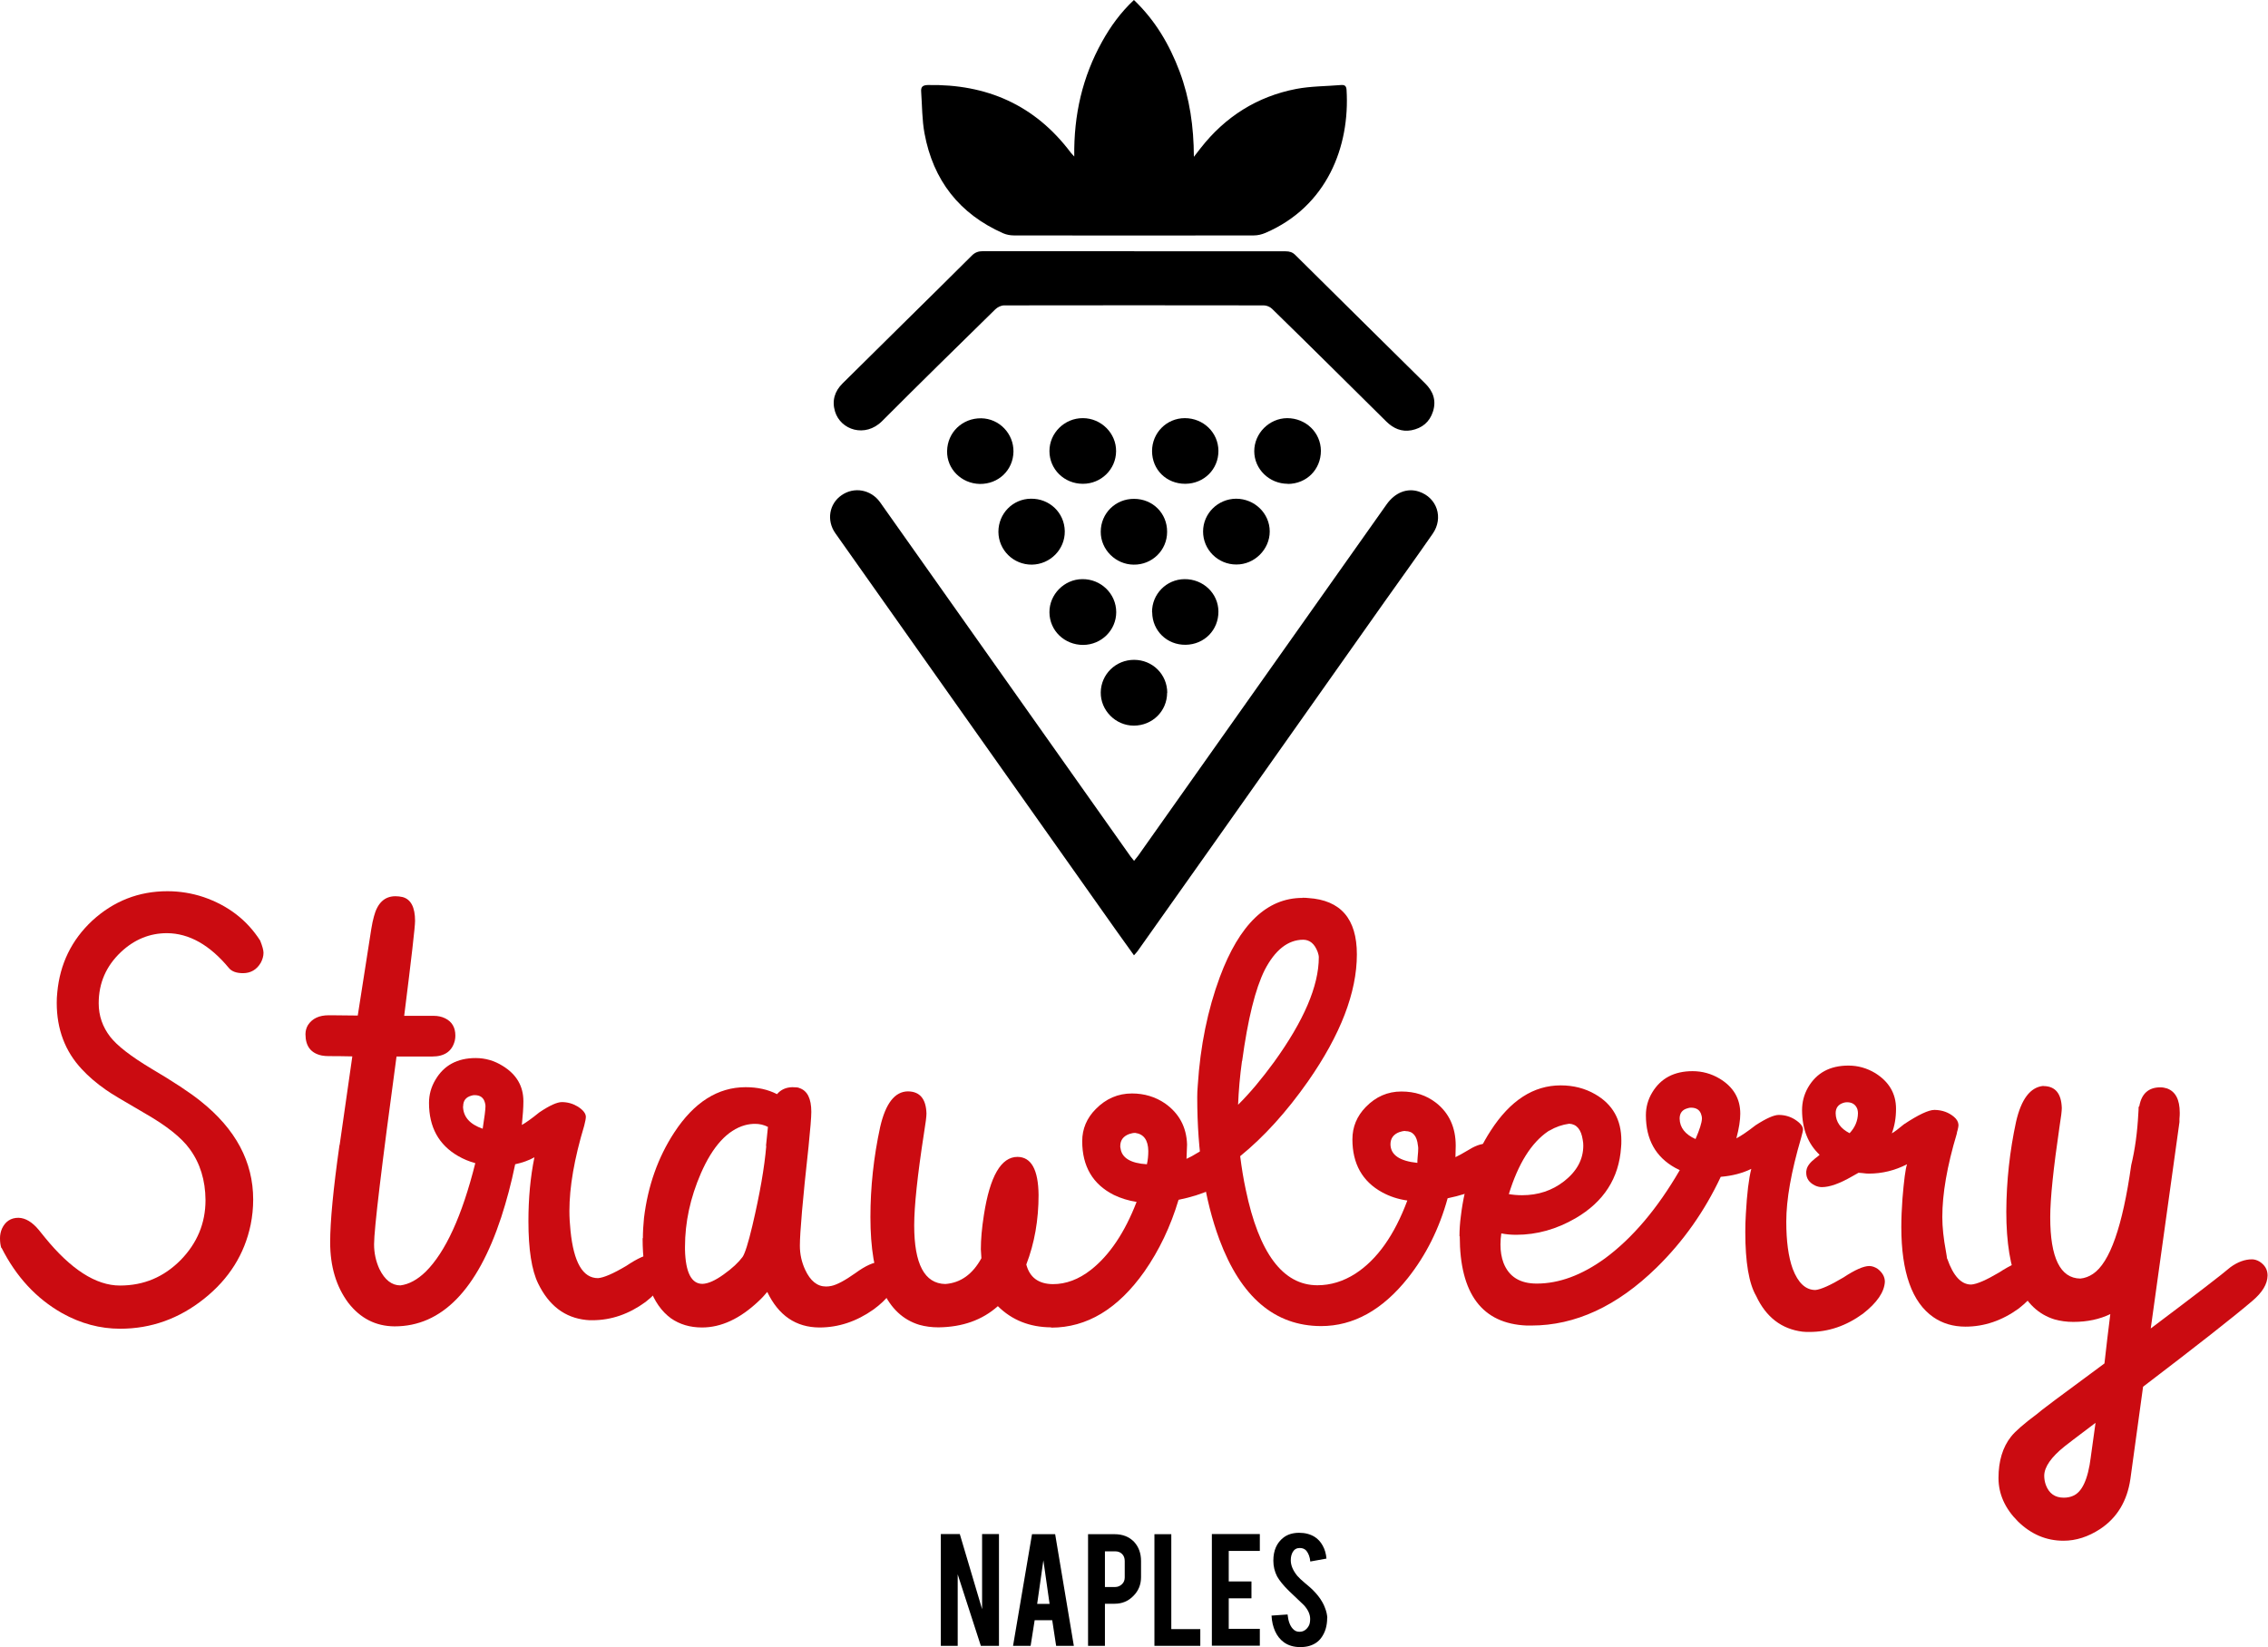
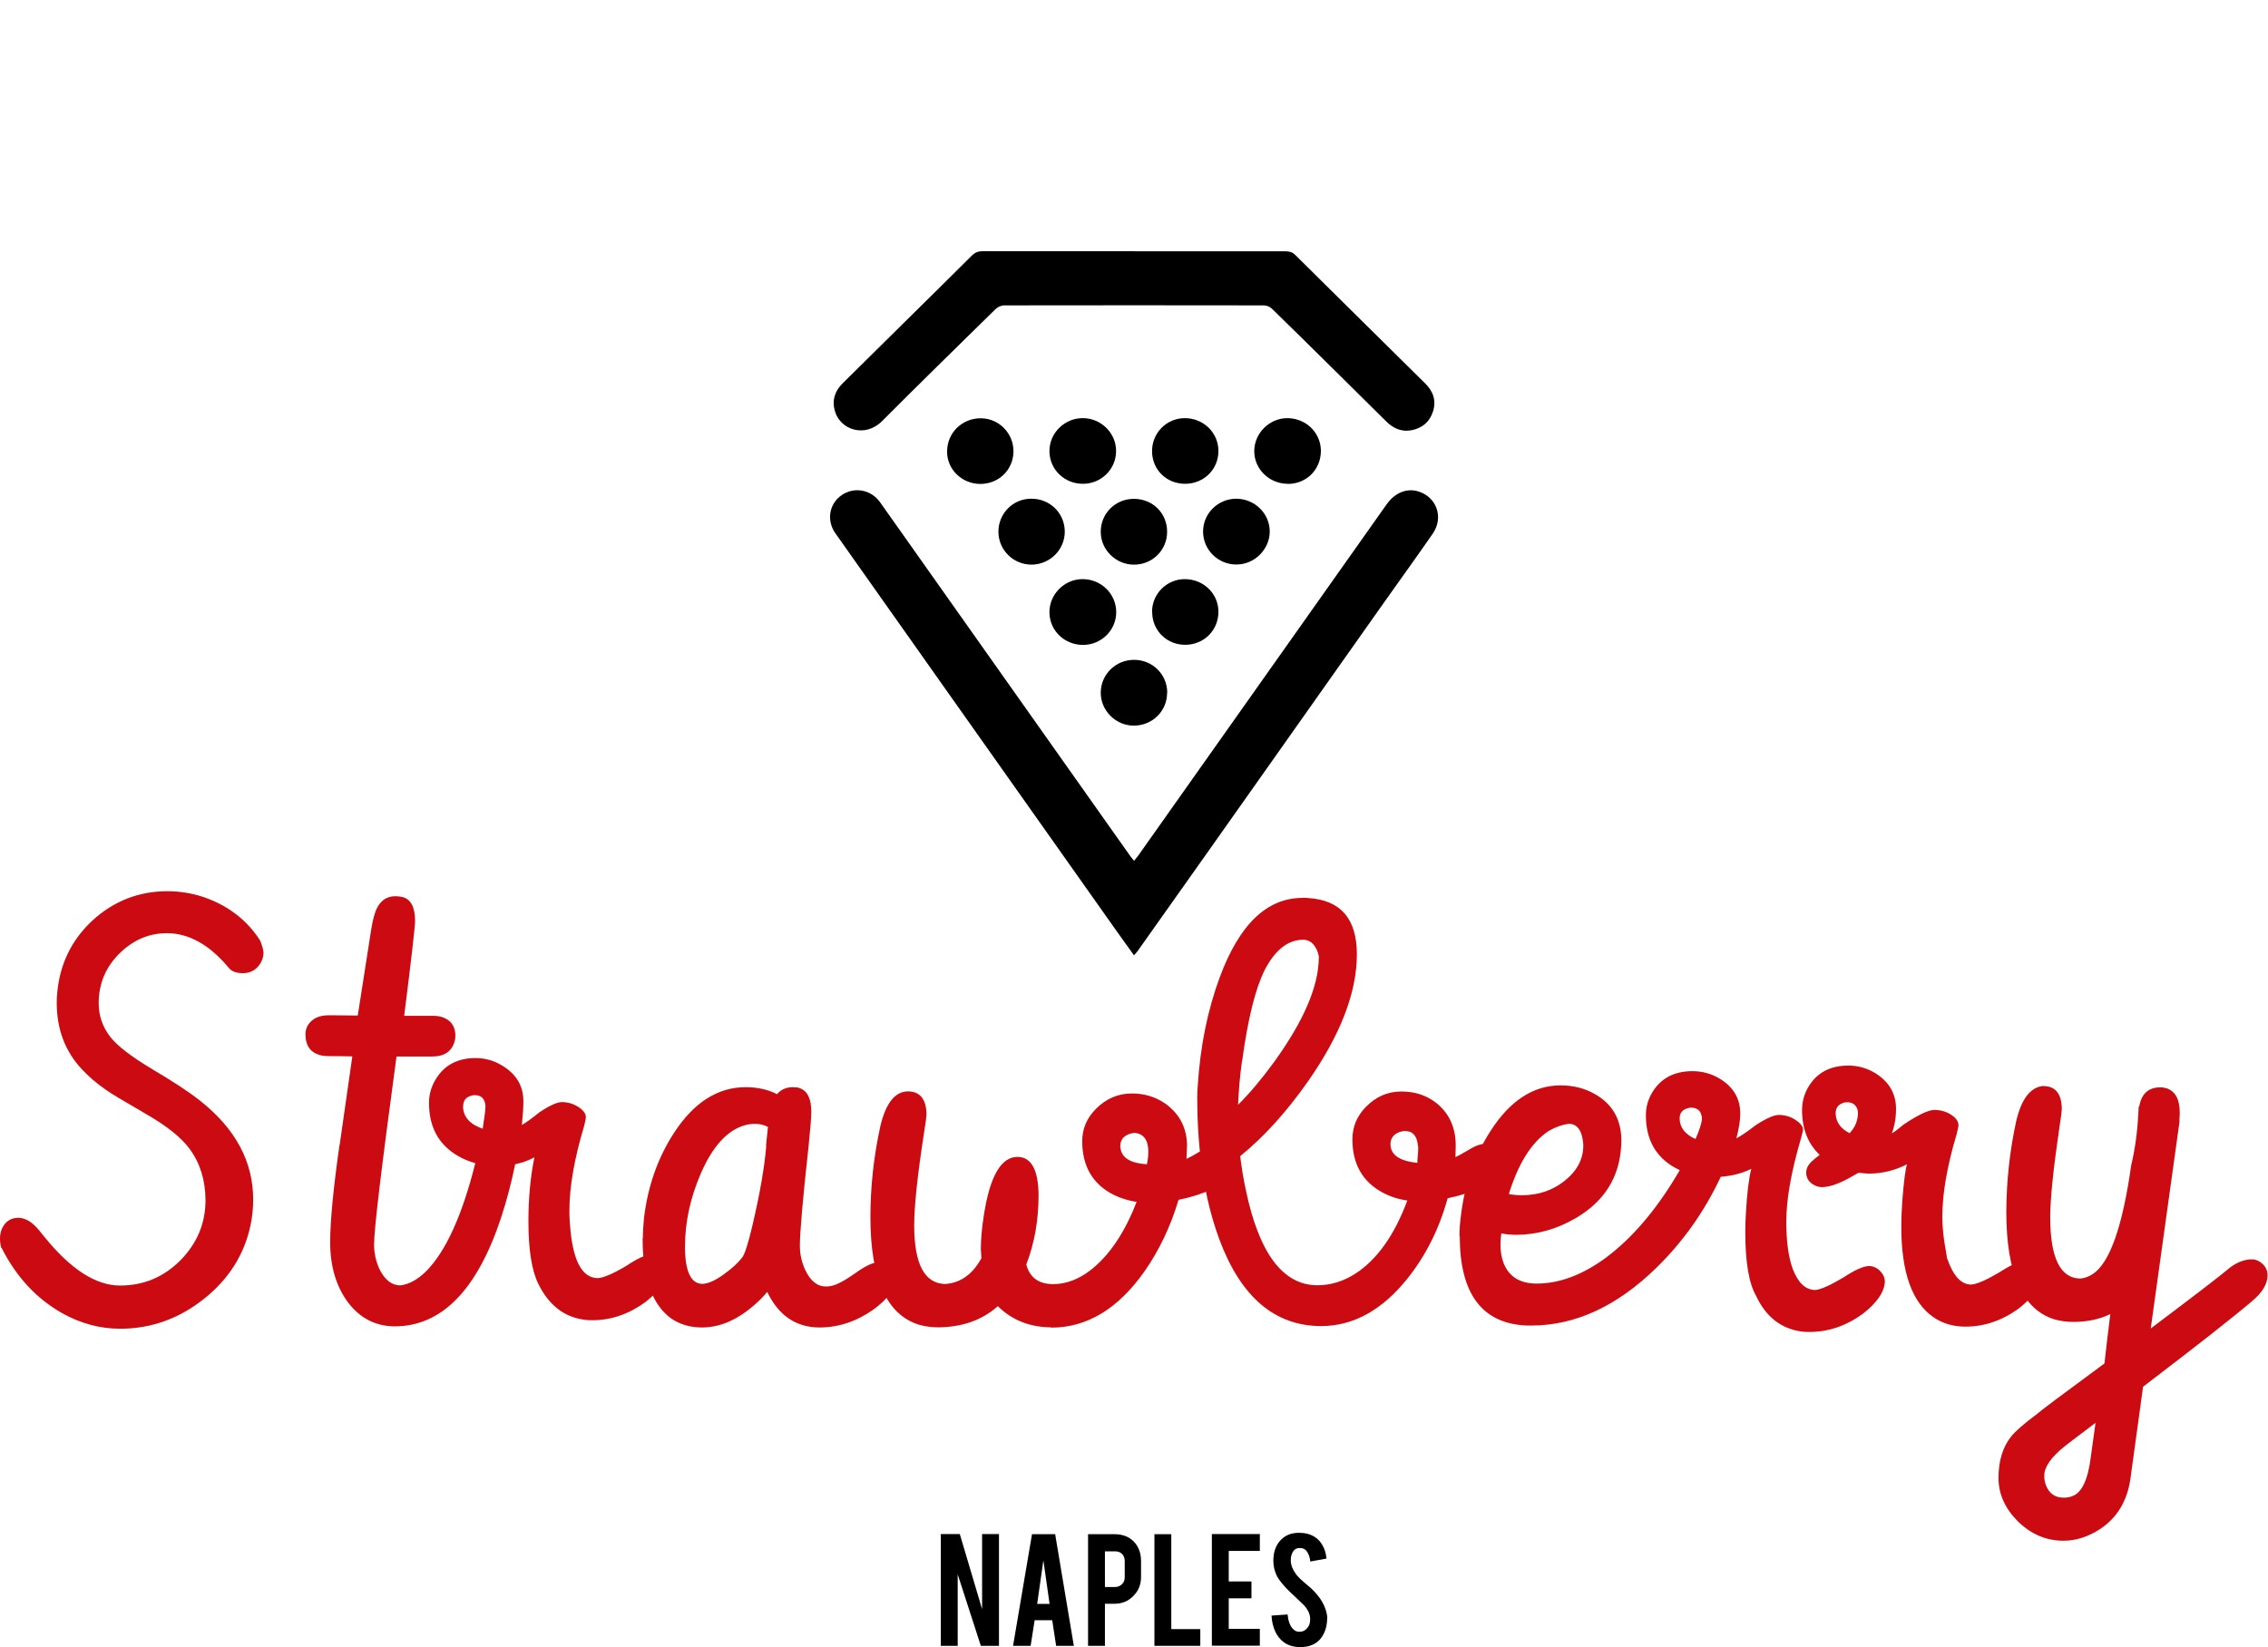
<svg xmlns="http://www.w3.org/2000/svg" id="Layer_2" viewBox="0 0 162.67 118.17">
  <defs>
    <style>
      .cls-1 {
        fill: #cb0b11;
      }
    </style>
  </defs>
  <g id="Layer_4">
    <g>
      <path class="cls-1" d="M.1,89.55c-.07-.2-.1-.44-.1-.72,0-.24.05-.47.14-.68.24-.52.64-.78,1.18-.78.51.01,1,.31,1.47.88.15.19.29.36.42.52,1.87,2.3,3.67,3.46,5.39,3.46s3.15-.61,4.36-1.83c1.18-1.21,1.78-2.64,1.78-4.3-.01-1.43-.39-2.65-1.13-3.66-.59-.82-1.65-1.66-3.16-2.53-1.59-.92-2.54-1.49-2.84-1.71-.69-.48-1.27-.98-1.74-1.49-1.2-1.28-1.8-2.87-1.8-4.76,0-.24.01-.49.04-.76.19-2.03,1.02-3.75,2.51-5.14,1.53-1.4,3.32-2.11,5.39-2.11.88,0,1.75.14,2.59.42,1.75.6,3.11,1.64,4.06,3.12.16.4.24.69.24.88,0,.24-.07.48-.2.72-.29.49-.72.74-1.27.74-.48,0-.82-.13-1.02-.38-1.37-1.65-2.85-2.48-4.43-2.49-1.24,0-2.34.45-3.3,1.35-1.07,1.01-1.6,2.23-1.6,3.68,0,.9.28,1.7.83,2.41.5.64,1.48,1.4,2.93,2.27,1.59.94,2.78,1.72,3.56,2.35,2.51,2,3.76,4.35,3.76,7.05,0,.6-.06,1.2-.18,1.8-.44,2.12-1.55,3.89-3.33,5.31-1.8,1.44-3.81,2.16-6.03,2.16-1.44,0-2.83-.37-4.17-1.12-1.85-1.05-3.29-2.61-4.34-4.69Z" />
      <path class="cls-1" d="M24.36,82.15l.91-6.36c-.52-.01-1.09-.02-1.7-.02-.16,0-.32-.01-.48-.04-.79-.16-1.18-.67-1.18-1.53,0-.24.06-.46.18-.66.31-.47.8-.7,1.49-.7h.18c.73.01,1.37.02,1.9.02l.97-6.21c.06-.36.12-.66.19-.9.25-.96.76-1.45,1.54-1.45.18,0,.35.02.52.06.59.16.89.73.89,1.71,0,.42-.26,2.68-.78,6.81h2.11c.31,0,.59.06.83.18.49.24.73.66.73,1.24,0,.11-.01.23-.04.36-.19.76-.73,1.14-1.63,1.14h-2.55c-1.07,7.89-1.61,12.38-1.61,13.47,0,.63.13,1.22.38,1.77.39.79.89,1.18,1.51,1.18.62-.08,1.22-.41,1.81-.98,1.42-1.41,2.61-4,3.56-7.79-.44-.12-.85-.29-1.23-.51-1.39-.8-2.09-2.07-2.09-3.81,0-.59.15-1.14.46-1.66.61-1.04,1.57-1.56,2.89-1.56.69,0,1.34.19,1.93.56,1,.61,1.49,1.46,1.49,2.54,0,.44-.04,1.01-.11,1.7.3-.17.72-.47,1.25-.9.74-.5,1.28-.74,1.62-.74.41,0,.79.11,1.14.32.39.25.58.5.58.74,0,.12-.04.33-.12.64-.71,2.36-1.06,4.39-1.06,6.11,0,.47.03.94.08,1.43.23,2.26.88,3.39,1.97,3.39.41-.03,1.09-.32,2.03-.88.82-.55,1.43-.82,1.83-.82.19,0,.38.06.58.18.36.25.54.57.54.94-.04.74-.56,1.5-1.57,2.29-1.19.87-2.46,1.31-3.82,1.31-.15,0-.29,0-.44-.02-1.53-.16-2.67-1.03-3.44-2.61-.47-.96-.7-2.46-.7-4.48,0-1.63.14-3.16.43-4.58-.41.23-.87.39-1.38.5-.28,1.37-.62,2.63-1,3.8-1.72,5.22-4.27,7.83-7.65,7.83-1.36-.01-2.46-.58-3.32-1.69-.87-1.17-1.3-2.61-1.3-4.34,0-1.49.22-3.82.67-6.99ZM33.21,79.37c.01.75.48,1.29,1.41,1.61.13-.83.2-1.37.2-1.61,0-.08-.01-.17-.04-.26-.09-.36-.34-.54-.74-.54-.07,0-.15.01-.24.04-.39.11-.58.36-.58.76Z" />
      <path class="cls-1" d="M46.11,88.83c0-.45.03-.94.08-1.45.28-2.3,1-4.34,2.17-6.13,1.42-2.17,3.13-3.25,5.12-3.25.86,0,1.61.17,2.25.5.27-.32.64-.49,1.1-.5.27,0,.43.02.5.06.58.19.86.76.86,1.71,0,.39-.07,1.22-.2,2.51-.42,3.8-.62,6.17-.62,7.09,0,.62.13,1.19.38,1.73.37.8.87,1.2,1.49,1.2.12,0,.25-.01.38-.04.4-.08.98-.39,1.73-.92.74-.54,1.33-.8,1.77-.8.17,0,.35.06.54.18.39.27.58.62.58,1.06-.04.7-.57,1.42-1.59,2.17-1.22.86-2.51,1.29-3.88,1.29-1.69-.01-2.93-.86-3.74-2.55-.19.23-.4.46-.64.68-1.33,1.25-2.67,1.87-4.04,1.87-.86,0-1.6-.22-2.23-.66-1.35-.99-2.03-2.9-2.03-5.74ZM54.94,82.22l.14-1.37c-.29-.15-.6-.22-.92-.22-.24,0-.49.03-.74.1-1.24.35-2.3,1.5-3.15,3.45-.76,1.75-1.14,3.51-1.14,5.28v.2c.04,1.63.46,2.45,1.25,2.45.41-.01.92-.24,1.53-.68.62-.44,1.06-.86,1.35-1.25.17-.25.41-1,.7-2.23.54-2.29.87-4.2,1-5.74Z" />
      <path class="cls-1" d="M75.39,95.23c-1.54-.01-2.81-.52-3.82-1.52-1.12,1-2.54,1.5-4.26,1.52-.48,0-.94-.06-1.37-.18-2.34-.71-3.51-3.29-3.51-7.73,0-2.14.23-4.3.7-6.47.39-1.69,1.05-2.54,1.99-2.55.86.01,1.3.54,1.33,1.59,0,.22-.06.69-.18,1.42-.47,3.04-.7,5.24-.7,6.6,0,2.78.74,4.18,2.23,4.21,1.1-.08,1.96-.7,2.59-1.85l-.04-.64c0-.7.07-1.52.22-2.47.43-2.77,1.23-4.16,2.41-4.16.99.01,1.49.92,1.51,2.73,0,1.8-.29,3.46-.88,4.99.24.93.88,1.4,1.91,1.41.94,0,1.85-.34,2.73-1.03,1.33-1.05,2.42-2.67,3.27-4.87-.59-.09-1.13-.26-1.63-.5-1.51-.76-2.27-2.05-2.27-3.86,0-.88.33-1.66.98-2.31.73-.74,1.59-1.11,2.59-1.11.88,0,1.68.24,2.38.72,1,.71,1.53,1.69,1.57,2.94l-.04,1.03c.23-.1.52-.26.86-.47.52-.32.95-.47,1.29-.47.19,0,.37.05.56.16.45.25.68.63.68,1.14,0,.31-.11.6-.34.88-.62.76-1.82,1.33-3.62,1.7-.57,1.91-1.39,3.63-2.46,5.16-1.9,2.68-4.12,4.01-6.67,4.01ZM81.41,81.28c-.13,0-.27.03-.42.08-.43.16-.64.45-.64.87,0,.05,0,.11.02.16.09.68.72,1.07,1.89,1.14.07-.3.1-.62.1-.95-.01-.79-.33-1.22-.94-1.3Z" />
      <path class="cls-1" d="M93.42,64.41c.13,0,.27,0,.42.02,2.32.15,3.48,1.49,3.48,4.04,0,2.73-1.17,5.77-3.51,9.12-1.53,2.18-3.15,3.97-4.86,5.36.11.86.24,1.66.4,2.4.95,4.57,2.67,6.86,5.14,6.86.95,0,1.86-.28,2.72-.83,1.56-1.01,2.8-2.76,3.73-5.25-.66-.09-1.26-.29-1.81-.59-1.42-.78-2.13-2.05-2.13-3.8,0-.89.32-1.66.96-2.32.72-.74,1.57-1.11,2.55-1.11s1.79.27,2.49.81c.94.74,1.41,1.77,1.41,3.08-.01.54-.02.81-.02.82.23-.11.51-.26.84-.46.52-.33.96-.5,1.31-.5.19,0,.38.05.56.16.44.24.66.62.66,1.15,0,.31-.11.6-.34.89-.62.77-1.81,1.34-3.59,1.71-.6,2.18-1.55,4.08-2.85,5.72-1.83,2.3-3.91,3.45-6.23,3.45-3.32-.01-5.75-2.08-7.29-6.21-1.06-2.86-1.59-6.27-1.59-10.22,0-.23.01-.52.04-.86.18-2.81.71-5.4,1.58-7.75,1.41-3.79,3.38-5.68,5.93-5.68ZM89.08,76.13c-.15,1.08-.24,2.13-.28,3.13.85-.84,1.7-1.86,2.57-3.05,2.14-2.96,3.22-5.47,3.22-7.53,0-.11-.03-.23-.08-.38-.22-.59-.57-.88-1.05-.88-1.09.01-2.01.74-2.75,2.17-.67,1.34-1.21,3.52-1.62,6.54ZM100.79,81.14c-.13,0-.27.03-.42.08-.43.16-.64.46-.64.88.01.76.66,1.2,1.93,1.33,0-.09,0-.23.02-.42.03-.28.04-.48.04-.6,0-.07,0-.14-.02-.22-.07-.7-.37-1.04-.9-1.04Z" />
      <path class="cls-1" d="M104.68,88.69c0-.45.03-.94.1-1.45.27-2.29.98-4.33,2.14-6.12,1.4-2.17,3.07-3.25,5.02-3.25.91,0,1.74.21,2.48.64,1.25.72,1.87,1.83,1.87,3.31,0,.16,0,.33-.02.5-.15,2.21-1.24,3.9-3.26,5.08-1.36.79-2.78,1.19-4.26,1.19-.36,0-.72-.03-1.07-.1-.04.27-.06.53-.06.8,0,.48.07.92.22,1.32.39.99,1.18,1.48,2.38,1.48,1.6,0,3.23-.6,4.9-1.81,1.99-1.47,3.77-3.59,5.36-6.33-.11-.05-.21-.11-.32-.16-1.41-.78-2.11-2.04-2.11-3.78,0-.58.15-1.13.46-1.64.61-1.01,1.57-1.52,2.89-1.52.69,0,1.34.18,1.93.53,1,.6,1.49,1.44,1.49,2.52,0,.47-.09,1.05-.28,1.77.33-.17.79-.48,1.38-.94.77-.5,1.32-.74,1.66-.74.42,0,.81.11,1.16.33.39.25.58.49.58.72,0,.08-.05.28-.14.61-.71,2.42-1.06,4.41-1.06,5.99,0,1.4.15,2.53.46,3.39.39,1.02.93,1.52,1.63,1.52.4-.04,1.07-.34,2.01-.9.83-.55,1.45-.82,1.85-.82.2,0,.4.07.6.2.35.27.52.58.52.93-.04.74-.56,1.5-1.57,2.29-1.21.88-2.48,1.31-3.84,1.31-.16,0-.33,0-.5-.02-1.5-.19-2.61-1.04-3.32-2.56-.52-.89-.78-2.42-.78-4.59,0-.41.01-.85.04-1.3.08-1.46.21-2.53.39-3.23-.63.31-1.36.5-2.19.57-1.16,2.47-2.69,4.64-4.6,6.51-2.84,2.78-5.84,4.16-8.99,4.16h-.32c-3.2-.13-4.81-2.27-4.81-6.41ZM111.13,81.11s-.06.03-.1.06c-1.2.82-2.14,2.32-2.81,4.5.28.05.6.08.95.08,1.15,0,2.15-.33,3.01-1,.92-.72,1.38-1.57,1.38-2.56,0-.13-.01-.27-.04-.41-.11-.74-.43-1.13-.97-1.16-.5.07-.97.23-1.41.49ZM120.47,80.25c.01.65.4,1.14,1.14,1.47.29-.67.45-1.16.46-1.47,0-.08-.01-.16-.04-.25-.09-.35-.34-.53-.74-.53-.08,0-.16.01-.24.04-.39.1-.58.35-.58.74Z" />
      <path class="cls-1" d="M139.65,90.28s0,.03.02.04c.43,1.23,1,1.84,1.71,1.84.42-.03,1.08-.32,2.01-.87.83-.54,1.45-.81,1.87-.81.2,0,.4.07.6.2.35.27.52.57.52.92-.05.73-.58,1.49-1.59,2.28-1.2.87-2.48,1.3-3.82,1.3-.88,0-1.65-.23-2.3-.68-1.53-1.06-2.3-3.22-2.3-6.47,0-.64.03-1.31.08-2.01.11-1.35.22-2.18.33-2.49-.88.45-1.79.67-2.74.67-.11,0-.27-.01-.48-.04-.12-.01-.2-.02-.26-.02-.04.03-.19.11-.46.26-.9.52-1.62.77-2.17.77-.16,0-.33-.04-.5-.12-.42-.21-.62-.52-.62-.91,0-.07,0-.13.02-.2.04-.26.25-.54.62-.83.15-.11.25-.19.32-.26-.83-.78-1.25-1.84-1.26-3.19,0-.59.14-1.13.43-1.64.61-1.05,1.57-1.57,2.9-1.57.68,0,1.32.18,1.92.54.99.62,1.49,1.47,1.49,2.56,0,.65-.1,1.23-.3,1.76.17-.09.46-.31.87-.65,1.04-.69,1.77-1.03,2.19-1.03.56.01,1.02.18,1.4.5.2.17.31.36.32.58,0,.08-.02.2-.06.36-.04.12-.06.21-.06.26-.7,2.33-1.04,4.32-1.04,5.99,0,.73.09,1.55.26,2.46.04.24.07.41.08.52ZM133.26,79.88c0-.09-.01-.19-.04-.3-.12-.33-.37-.5-.74-.5-.08,0-.17.01-.26.04-.38.12-.56.37-.56.75.01.62.35,1.1,1,1.43.39-.41.59-.89.6-1.43Z" />
      <path class="cls-1" d="M146.58,77.92c.84.01,1.27.54,1.3,1.58,0,.2-.05.64-.16,1.31-.44,3-.67,5.18-.67,6.52,0,2.91.72,4.38,2.16,4.4.31-.03.62-.14.9-.33,1.22-.81,2.13-3.42,2.75-7.81.27-1.11.44-2.35.51-3.72.01-.13.02-.28.02-.45.02-.02.03-.04.05-.06.16-.9.67-1.35,1.51-1.35.16,0,.32.03.48.08.6.22.91.79.91,1.74,0,.11,0,.26-.02.44v.23l-2.06,14.81c3.23-2.43,5.13-3.89,5.71-4.39.52-.38,1.04-.57,1.55-.57.17,0,.35.05.54.16.39.25.58.58.58,1-.01.62-.38,1.22-1.1,1.83-1.35,1.15-3.96,3.2-7.83,6.15l-.91,6.62c-.23,1.58-.95,2.78-2.17,3.59-.86.56-1.73.84-2.63.84-1.23,0-2.32-.46-3.27-1.39-.92-.92-1.39-1.96-1.39-3.11,0-1.22.3-2.21.9-2.97.31-.39.93-.93,1.87-1.63.12-.13,1.73-1.34,4.83-3.62.13-1.21.28-2.39.42-3.54-.77.37-1.65.56-2.65.56-.48,0-.92-.06-1.35-.18-2.31-.71-3.46-3.29-3.46-7.73.01-2.21.25-4.36.7-6.45.37-1.62,1.02-2.48,1.95-2.57ZM149.96,104.53l.34-2.45c-1.37,1.03-2.11,1.6-2.22,1.69-.96.77-1.45,1.47-1.46,2.1,0,.23.04.46.12.68.23.6.65.9,1.28.9.24,0,.45-.04.64-.12.67-.26,1.1-1.19,1.3-2.79Z" />
    </g>
    <g>
      <path d="M68.84,110.06l1.6,5.39v-5.39h1.21v8.02h-1.3l-1.66-5.13v5.13h-1.21v-8.02h1.36Z" />
      <path d="M74.21,116.24l-.29,1.84h-1.26l1.36-8.01h1.66l1.34,8.01h-1.27l-.28-1.84h-1.26ZM74.84,111.91l-.45,3.16h.89l-.45-3.16Z" />
      <path d="M79.94,110.07c.59,0,1.06.19,1.41.56.32.35.49.81.49,1.36v1.16c0,.53-.18.98-.55,1.35-.37.38-.82.56-1.34.56h-.7v3.02h-1.21v-8.01h1.9ZM80.67,112c0-.21-.06-.38-.19-.51-.13-.13-.29-.19-.5-.19h-.73v2.56h.73c.19,0,.35-.07.49-.2s.2-.3.2-.49v-1.17Z" />
      <path d="M86.09,118.08h-3.29v-8.01h1.21v6.81h2.08v1.2Z" />
      <path d="M86.92,118.08v-8.02h3.44v1.21h-2.23v2.19h1.63v1.21h-1.63v2.19h2.23v1.21h-3.44Z" />
      <path d="M95.19,116.08c0,.56-.14,1.04-.43,1.43-.2.27-.47.46-.83.57-.19.06-.42.09-.67.09-.47,0-.87-.12-1.18-.35-.26-.19-.47-.45-.62-.78-.15-.33-.24-.71-.26-1.13l1.15-.08c.05.47.17.8.37,1.02.14.16.31.23.5.22.26,0,.48-.14.63-.39.08-.12.12-.3.12-.53,0-.33-.15-.66-.45-.99-.24-.23-.6-.57-1.07-1.02-.4-.39-.68-.74-.85-1.04-.18-.35-.27-.72-.27-1.13,0-.73.24-1.28.73-1.66.3-.23.68-.34,1.12-.34s.8.1,1.11.29c.24.15.43.36.58.63.15.27.24.58.27.93l-1.16.21c-.03-.33-.13-.58-.28-.77-.11-.13-.27-.2-.48-.2-.22,0-.39.1-.5.29-.09.16-.14.35-.14.59,0,.37.16.74.47,1.12.12.14.3.31.54.51.28.23.47.4.56.49.3.3.53.59.69.88.08.14.14.26.18.38.12.29.17.54.18.77Z" />
    </g>
    <g>
-       <path d="M77.05,11.23c-.04-3,.59-5.72,2-8.25.6-1.08,1.32-2.08,2.28-2.98,1.53,1.46,2.55,3.2,3.28,5.14.72,1.93,1.01,3.93,1.02,6.11.21-.27.35-.45.49-.63,1.76-2.25,4.05-3.7,6.85-4.24,1.05-.2,2.14-.19,3.21-.28.25-.02.38.05.4.34.25,4.07-1.4,8.37-5.82,10.27-.26.11-.55.18-.83.18-5.74.01-11.47.01-17.21,0-.25,0-.53-.05-.76-.15-3.15-1.39-5.03-3.81-5.65-7.17-.18-.97-.17-1.99-.24-2.98-.03-.34.09-.48.47-.49,4.23-.08,7.69,1.43,10.26,4.85.05.07.12.13.26.29Z" />
      <path d="M81.32,68.52c-.44-.62-.85-1.19-1.26-1.76-3.92-5.54-7.83-11.08-11.75-16.62-2.8-3.96-5.6-7.92-8.4-11.89-.64-.91-.44-2.11.45-2.72.9-.63,2.11-.41,2.76.5,3.95,5.58,7.9,11.17,11.84,16.75,2.04,2.89,4.08,5.78,6.13,8.67.07.09.14.18.25.31.11-.13.2-.24.28-.35,4.33-6.12,8.65-12.24,12.98-18.36,1.62-2.29,3.23-4.57,4.85-6.86.6-.85,1.47-1.2,2.32-.92,1.3.43,1.78,1.88.99,3.02-1.13,1.63-2.29,3.24-3.44,4.86-4.14,5.86-8.28,11.73-12.42,17.59-1.77,2.5-3.54,5-5.31,7.5-.06.09-.15.17-.26.3Z" />
      <path d="M81.35,18.03c3.62,0,7.24,0,10.86,0,.28,0,.49.06.7.27,3.1,3.08,6.21,6.14,9.31,9.21.57.56.81,1.22.56,2.01-.24.76-.78,1.2-1.55,1.35-.7.13-1.29-.13-1.79-.62-1.35-1.33-2.69-2.66-4.04-4-1.39-1.37-2.77-2.74-4.17-4.1-.14-.14-.39-.24-.58-.24-6.21-.01-12.42-.01-18.63,0-.22,0-.48.13-.64.29-2.71,2.66-5.43,5.32-8.11,8.01-1.22,1.22-2.98.64-3.38-.69-.23-.77-.03-1.45.55-2.02,1.46-1.44,2.92-2.88,4.38-4.33,1.63-1.61,3.26-3.21,4.88-4.83.23-.23.47-.32.8-.32,3.62,0,7.24,0,10.86,0Z" />
      <path d="M77.69,46.27c-1.34,0-2.41-1.02-2.42-2.34-.01-1.28,1.06-2.37,2.35-2.38,1.34-.02,2.44,1.05,2.44,2.37,0,1.29-1.06,2.34-2.37,2.35Z" />
      <path d="M83.71,49.7c0,1.32-1.06,2.36-2.39,2.36-1.31,0-2.39-1.1-2.37-2.39.02-1.3,1.08-2.33,2.39-2.33,1.33,0,2.38,1.05,2.38,2.37Z" />
      <path d="M77.67,34.71c-1.34,0-2.4-1.04-2.4-2.35,0-1.3,1.09-2.37,2.4-2.36,1.31,0,2.4,1.09,2.38,2.38-.01,1.29-1.07,2.33-2.38,2.33Z" />
      <path d="M92.37,34.71c-1.33,0-2.41-1.05-2.41-2.34,0-1.28,1.07-2.36,2.36-2.37,1.34,0,2.41,1.03,2.42,2.34,0,1.34-1.02,2.37-2.37,2.38Z" />
      <path d="M86.29,38.13c0-1.29,1.06-2.34,2.37-2.35,1.32,0,2.41,1.05,2.41,2.35,0,1.29-1.1,2.38-2.4,2.37-1.32,0-2.39-1.07-2.38-2.38Z" />
      <path d="M83.71,38.16c0,1.32-1.08,2.37-2.4,2.35-1.3-.01-2.37-1.09-2.36-2.36,0-1.33,1.07-2.37,2.39-2.36,1.34,0,2.38,1.04,2.37,2.37Z" />
      <path d="M85.01,34.71c-1.35,0-2.38-1.01-2.38-2.35,0-1.3,1.04-2.36,2.35-2.36,1.33,0,2.4,1.03,2.41,2.34.01,1.32-1.03,2.36-2.37,2.37Z" />
      <path d="M71.61,38.15c0-1.3,1.03-2.36,2.33-2.37,1.34-.02,2.41,1.01,2.43,2.33.02,1.3-1.04,2.38-2.36,2.4-1.32.01-2.39-1.04-2.4-2.35Z" />
-       <path d="M72.69,32.4c-.02,1.33-1.08,2.34-2.42,2.32-1.32-.03-2.37-1.08-2.34-2.36.02-1.34,1.1-2.37,2.45-2.35,1.29.02,2.33,1.1,2.31,2.4Z" />
+       <path d="M72.69,32.4c-.02,1.33-1.08,2.34-2.42,2.32-1.32-.03-2.37-1.08-2.34-2.36.02-1.34,1.1-2.37,2.45-2.35,1.29.02,2.33,1.1,2.31,2.4" />
      <path d="M82.63,43.93c-.02-1.3,1.03-2.37,2.33-2.38,1.34-.01,2.42,1.02,2.43,2.32.01,1.33-1.01,2.37-2.35,2.39-1.33.02-2.39-1-2.4-2.33Z" />
    </g>
  </g>
</svg>